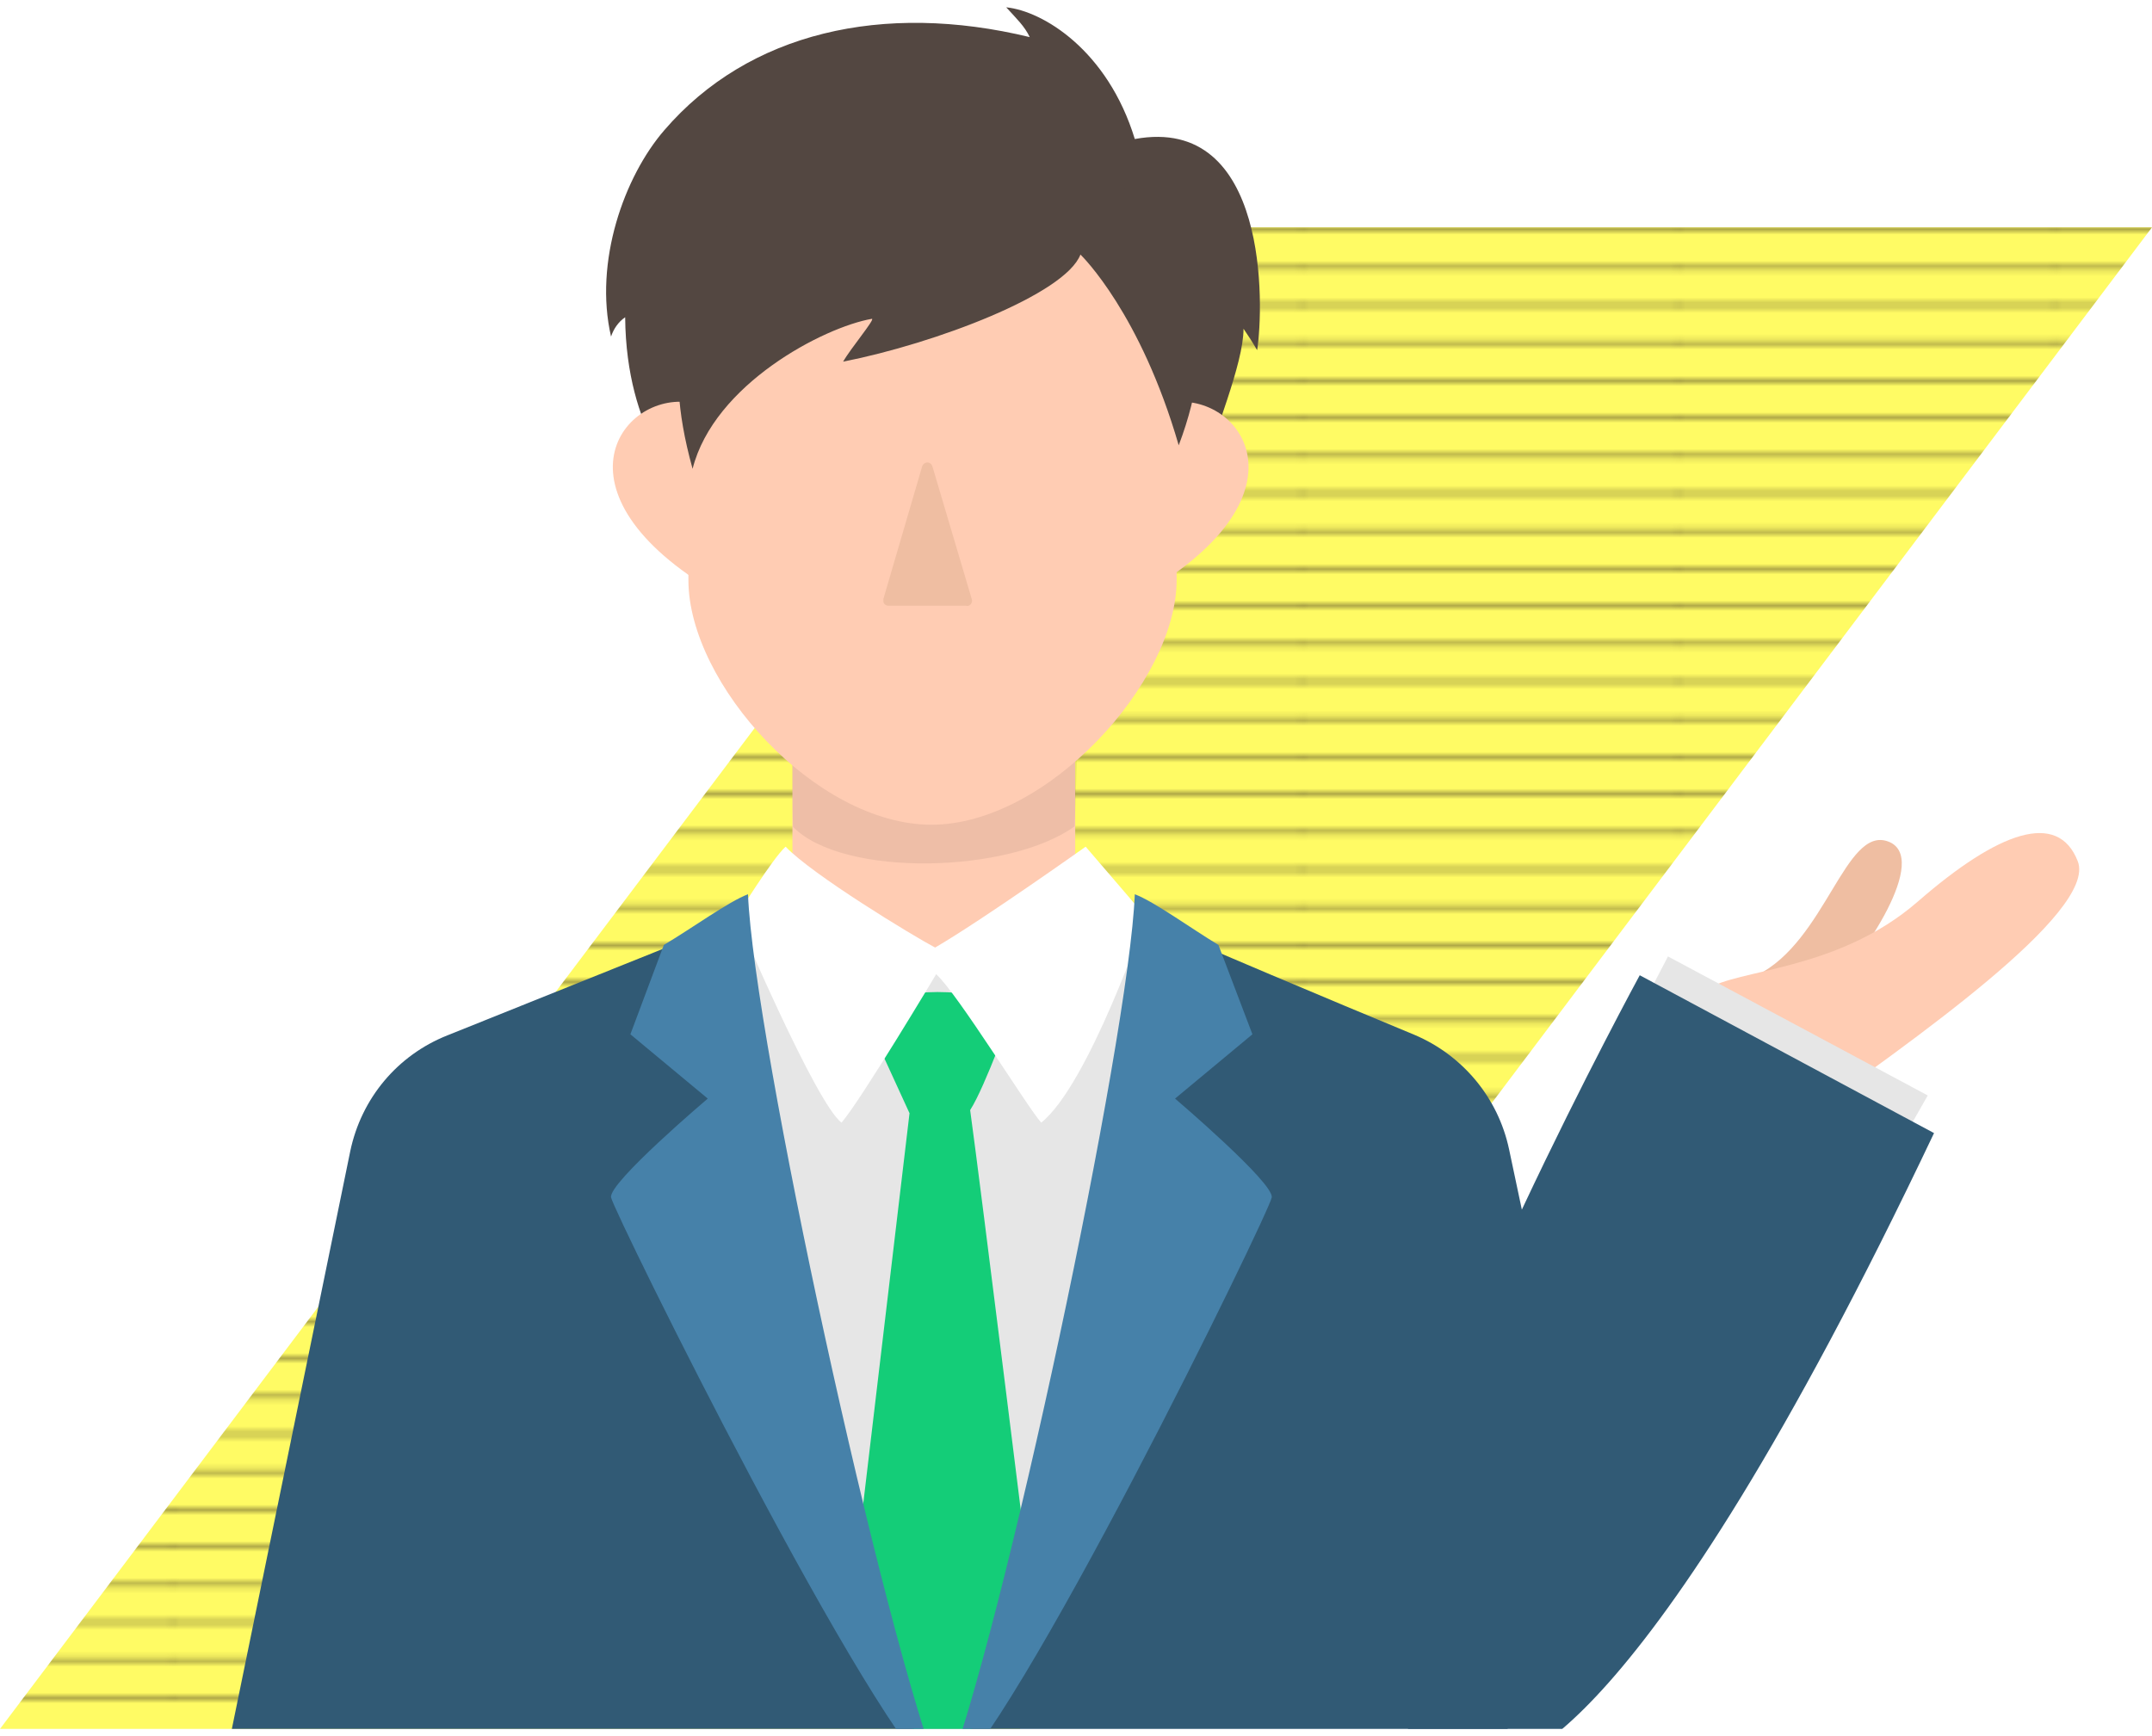
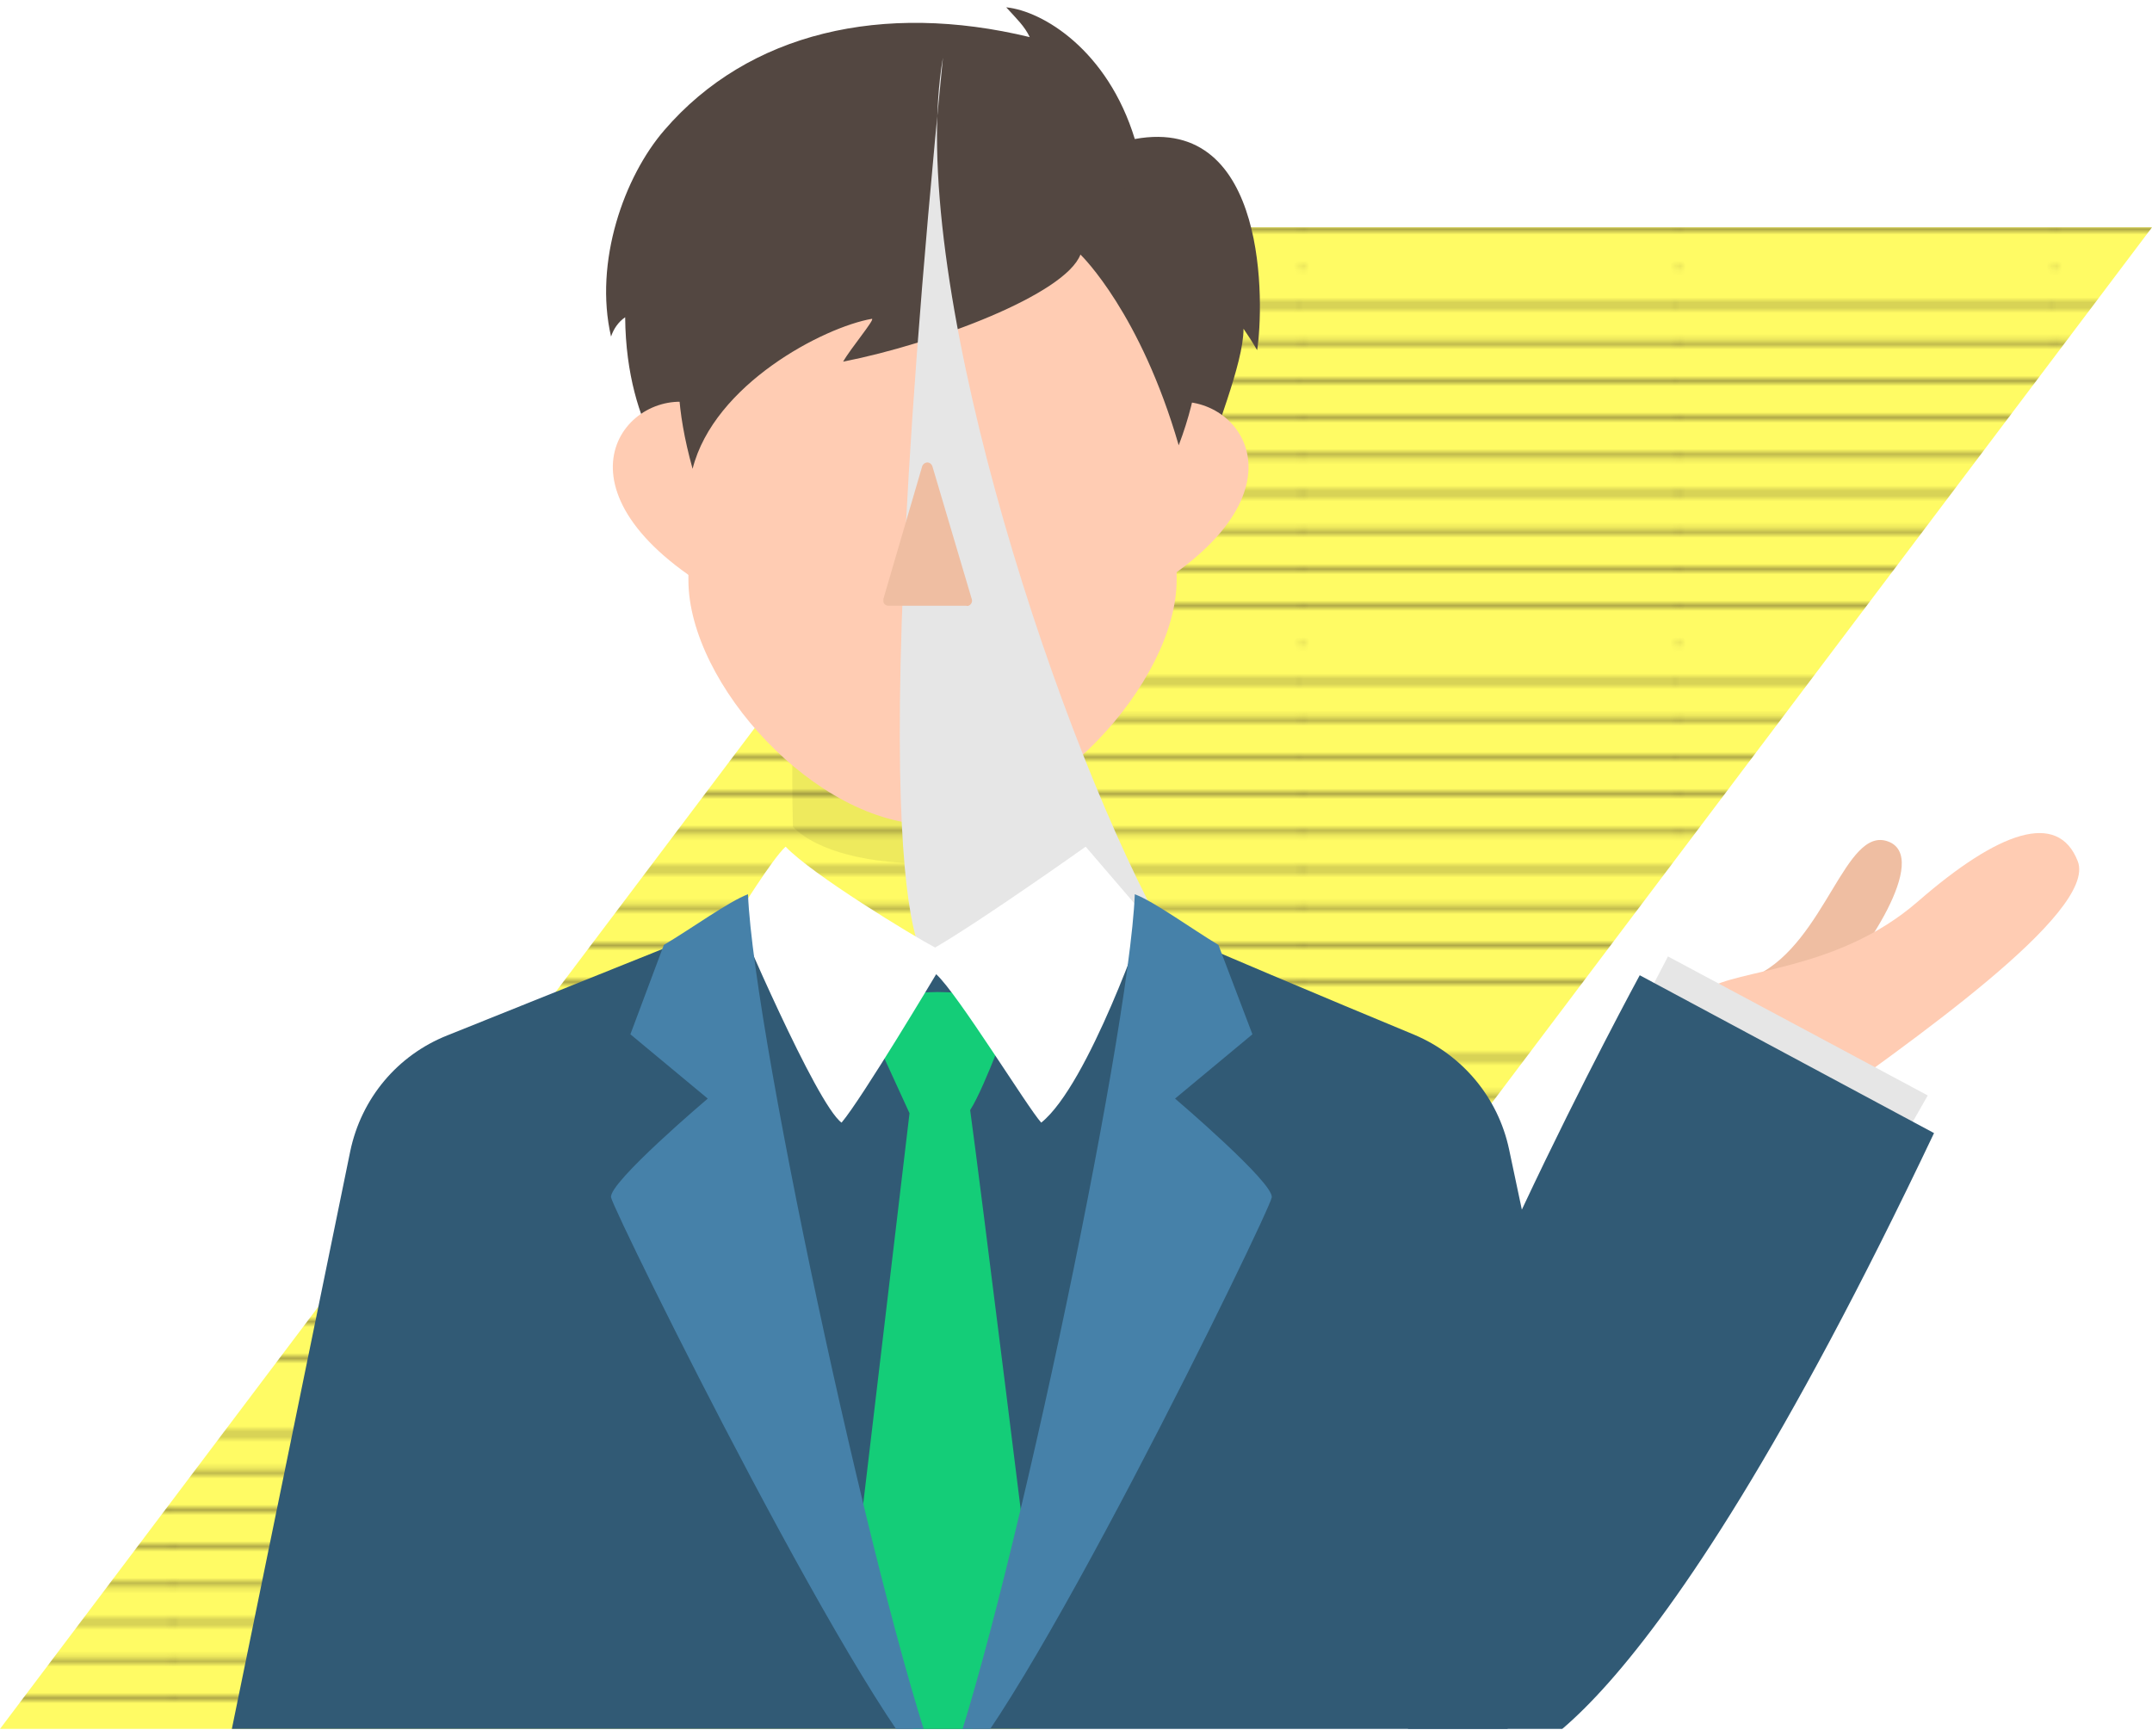
<svg xmlns="http://www.w3.org/2000/svg" xmlns:xlink="http://www.w3.org/1999/xlink" version="1.1" id="レイヤー_1" x="0px" y="0px" viewBox="0 0 411.7 332.1" style="enable-background:new 0 0 411.7 332.1;" xml:space="preserve">
  <style type="text/css">
	.st0{fill:none;}
	.st1{fill:none;stroke:#231815;stroke-width:0.72;}
	.st2{fill:#FFFB64;}
	.st3{opacity:0.5;fill:url(#SVGID_1_);enable-background:new    ;}
	.st4{clip-path:url(#SVGID_3_);}
	.st5{fill:#EFBEA2;}
	.st6{fill:#FFCCB3;}
	.st7{fill:#E6E6E6;}
	.st8{opacity:7.000000e-02;enable-background:new    ;}
	.st9{fill:#534741;}
	.st10{fill:#315A75;}
	.st11{fill:#14CD78;}
	.st12{fill:#FFFFFF;}
	.st13{fill:#4681A9;}
</style>
  <pattern y="332.1" width="72" height="72" patternUnits="userSpaceOnUse" id="_10_lpi_10_" viewBox="72.2 -72 72 72" style="overflow:visible;">
    <g>
      <rect x="72.2" y="-72" class="st0" width="72" height="72" />
      <rect x="72.2" y="-72" class="st0" width="72" height="72" />
      <line class="st1" x1="144" y1="-68.4" x2="216.5" y2="-68.4" />
      <line class="st1" x1="144" y1="-54" x2="216.5" y2="-54" />
      <line class="st1" x1="144" y1="-39.6" x2="216.5" y2="-39.6" />
      <line class="st1" x1="144" y1="-25.2" x2="216.5" y2="-25.2" />
      <line class="st1" x1="144" y1="-10.8" x2="216.5" y2="-10.8" />
      <line class="st1" x1="144" y1="-61.2" x2="216.5" y2="-61.2" />
      <line class="st1" x1="144" y1="-46.8" x2="216.5" y2="-46.8" />
      <line class="st1" x1="144" y1="-32.4" x2="216.5" y2="-32.4" />
      <line class="st1" x1="144" y1="-18" x2="216.5" y2="-18" />
      <line class="st1" x1="144" y1="-3.6" x2="216.5" y2="-3.6" />
      <line class="st1" x1="72" y1="-68.4" x2="144.5" y2="-68.4" />
      <line class="st1" x1="72" y1="-54" x2="144.5" y2="-54" />
      <line class="st1" x1="72" y1="-39.6" x2="144.5" y2="-39.6" />
      <line class="st1" x1="72" y1="-25.2" x2="144.5" y2="-25.2" />
      <line class="st1" x1="72" y1="-10.8" x2="144.5" y2="-10.8" />
      <line class="st1" x1="72" y1="-61.2" x2="144.5" y2="-61.2" />
-       <line class="st1" x1="72" y1="-46.8" x2="144.5" y2="-46.8" />
      <line class="st1" x1="72" y1="-32.4" x2="144.5" y2="-32.4" />
      <line class="st1" x1="72" y1="-18" x2="144.5" y2="-18" />
      <line class="st1" x1="72" y1="-3.6" x2="144.5" y2="-3.6" />
-       <line class="st1" x1="0" y1="-68.4" x2="72.5" y2="-68.4" />
-       <line class="st1" x1="0" y1="-54" x2="72.5" y2="-54" />
      <line class="st1" x1="0" y1="-39.6" x2="72.5" y2="-39.6" />
      <line class="st1" x1="0" y1="-25.2" x2="72.5" y2="-25.2" />
      <line class="st1" x1="0" y1="-10.8" x2="72.5" y2="-10.8" />
      <line class="st1" x1="0" y1="-61.2" x2="72.5" y2="-61.2" />
      <line class="st1" x1="0" y1="-46.8" x2="72.5" y2="-46.8" />
      <line class="st1" x1="0" y1="-32.4" x2="72.5" y2="-32.4" />
      <line class="st1" x1="0" y1="-18" x2="72.5" y2="-18" />
      <line class="st1" x1="0" y1="-3.6" x2="72.5" y2="-3.6" />
    </g>
  </pattern>
  <g>
    <g id="レイヤー_2_1_">
      <g id="レイヤー_1-2">
        <polygon class="st2" points="195.1,330.8 0,330.8 216.6,43.5 411.7,43.5    " />
        <pattern id="SVGID_1_" xlink:href="#_10_lpi_10_" patternTransform="matrix(1 0 0 -1 33 -15863.6)">
			</pattern>
        <polygon class="st3" points="195.1,330.8 0,330.8 216.6,43.5 411.7,43.5    " />
        <g>
          <defs>
            <rect id="SVGID_2_" x="41.2" y="-10.2" width="362.6" height="341" />
          </defs>
          <clipPath id="SVGID_3_">
            <use xlink:href="#SVGID_2_" style="overflow:visible;" />
          </clipPath>
          <g class="st4">
            <path class="st5" d="M336.1,186.6c13.2-6.5,16.9-28.6,25.1-25.6s-4.8,22.2-11.2,28.4S336.1,186.6,336.1,186.6z" />
            <path class="st6" d="M319.6,211.3c0,0,1.5-18.1,7-22s24.9-3.4,40.3-16.8s26.8-17.5,30.6-7.7s-32.7,35-51.8,48.8       S319.6,211.3,319.6,211.3z" />
            <polygon class="st7" points="319.1,183 313.8,193.2 363.5,218.9 368.8,209.6      " />
-             <path class="st6" d="M109.9,191.8L107,222l143.3-1.8l-2.6-27.8l-31.3-14.5c-6.6-3.1-10.7-8.6-10.7-14.6v-30.9h-54.1v30.8       c0,6.1-4.1,11.6-10.9,14.7L109.9,191.8z" />
            <path class="st8" d="M206.6,128l-1,30.1c-12.4,9-44.3,9.9-53.9,0.1c-0.3-9.3,0-27.8,0-27.8" />
            <path class="st9" d="M217.1,26.6c-5.2-17-17.6-24.5-24.6-25.2c2,2.2,3.5,3.6,4.5,5.7c-28.1-6.8-53.8-0.9-69.9,17.8       c-7.7,8.9-13.5,25.2-10.2,39.5c0.5-1.5,1.4-2.8,2.7-3.7c0.2,22.2,10.9,31.8,10.9,31.8s98,5.2,99.8-2.1s7.6-20.7,7.6-27.5       c0.9,1.3,1.8,2.7,2.6,4.1C241.8,58.8,242.8,21.9,217.1,26.6z" />
            <path class="st6" d="M222,77.5c13.4-4.4,30.2,14.8-0.3,34.3" />
            <path class="st6" d="M134.1,77.5c-13.4-4.4-30.2,14.8,0.3,34.3" />
            <path class="st6" d="M225.1,68.4V111c0,19.5-24.8,46.8-46.9,46.8s-46.5-27-46.5-46.8V68.4c0-23.4,22.6-43.3,46.5-43.3       C197.4,25.1,225.1,41.1,225.1,68.4z" />
            <path class="st9" d="M206.7,48.7c-2.9,7.6-27.7,17-45.4,20.5c1.4-2.5,6.2-8.2,5.5-8.2c-9.2,1.6-30.2,12.5-34.3,28.7       c-3.3-11.9-2.9-18.5-2.5-26.3s13.9-39.8,45.4-39.8s65.9,20.1,50.1,61.6C218.2,60,207.1,49.1,206.7,48.7z" />
            <path class="st10" d="M181,184.5c0,0,40-7.5,41.1-7c7.7,3.4,32.3,13.8,48.5,20.5c9.2,3.9,16,12,18.1,21.9l17.3,81.7l-26.9,44.6       H41.2L67,220.3c2.1-10.1,9-18.4,18.6-22.2l44.1-17.7L181,184.5z" />
-             <path class="st7" d="M177.9,184.5l43.6-8.5c0,0-6,95.8-41.1,165.8c-20.8-39-48.2-124.2-41.1-165       C163.4,182.3,177.9,184.5,177.9,184.5z" />
+             <path class="st7" d="M177.9,184.5l43.6-8.5c-20.8-39-48.2-124.2-41.1-165       C163.4,182.3,177.9,184.5,177.9,184.5z" />
            <path class="st11" d="M193.8,193c0,0-5.3,14.9-8.2,19.4c1.9,13.7,12,95.1,12,95.1l-17.3,34.3l-17.5-34.3L174,213l-9.3-20.3       C173.1,189,185.6,188.6,193.8,193z" />
            <path class="st12" d="M219.2,175.4l-11.5-13.4c0,0-19.7,14-28.8,19.3c-4.2-2.2-23.6-14-28.6-19.3c-2.5,2.2-9.4,13.4-9.4,13.4       s15.2,35.8,20.1,39.4c3.9-4.6,18.1-28.4,18.1-28.4c4.1,3.7,17.6,25.7,20.1,28.4C208.3,207.5,219.2,175.4,219.2,175.4z" />
            <path class="st13" d="M217.1,171.1c-1.1,27.7-25.2,141.6-36.7,170.7c13.6-9.5,62.5-109.9,62.9-112.7s-18.5-18.9-18.5-18.9       l14.8-12.3l-6.5-17.1C227.8,177.6,220.8,172.5,217.1,171.1z" />
            <path class="st13" d="M143.1,171.1c1.1,27.7,25.8,141.6,37.4,170.7c-13.6-9.5-63.1-109.9-63.6-112.7s18.5-18.9,18.5-18.9       l-14.8-12.3l6.4-17.1C132.4,177.6,139.4,172.5,143.1,171.1z" />
            <path class="st10" d="M370,216.8l-56.3-30.2c0,0-43.2,79.4-49.2,117.1s23.8,33.2,23.8,33.2S312.9,337.1,370,216.8z" />
            <path class="st5" d="M178.4,89.3l7.5,25.3c0.2,0.5-0.1,1.1-0.6,1.3c-0.1,0-0.2,0.1-0.4,0H170c-0.6,0-1-0.4-1-0.9       c0-0.1,0-0.2,0-0.4l7.4-25.3c0.1-0.5,0.7-0.9,1.2-0.8C178,88.6,178.3,88.9,178.4,89.3z" />
          </g>
        </g>
      </g>
    </g>
  </g>
</svg>